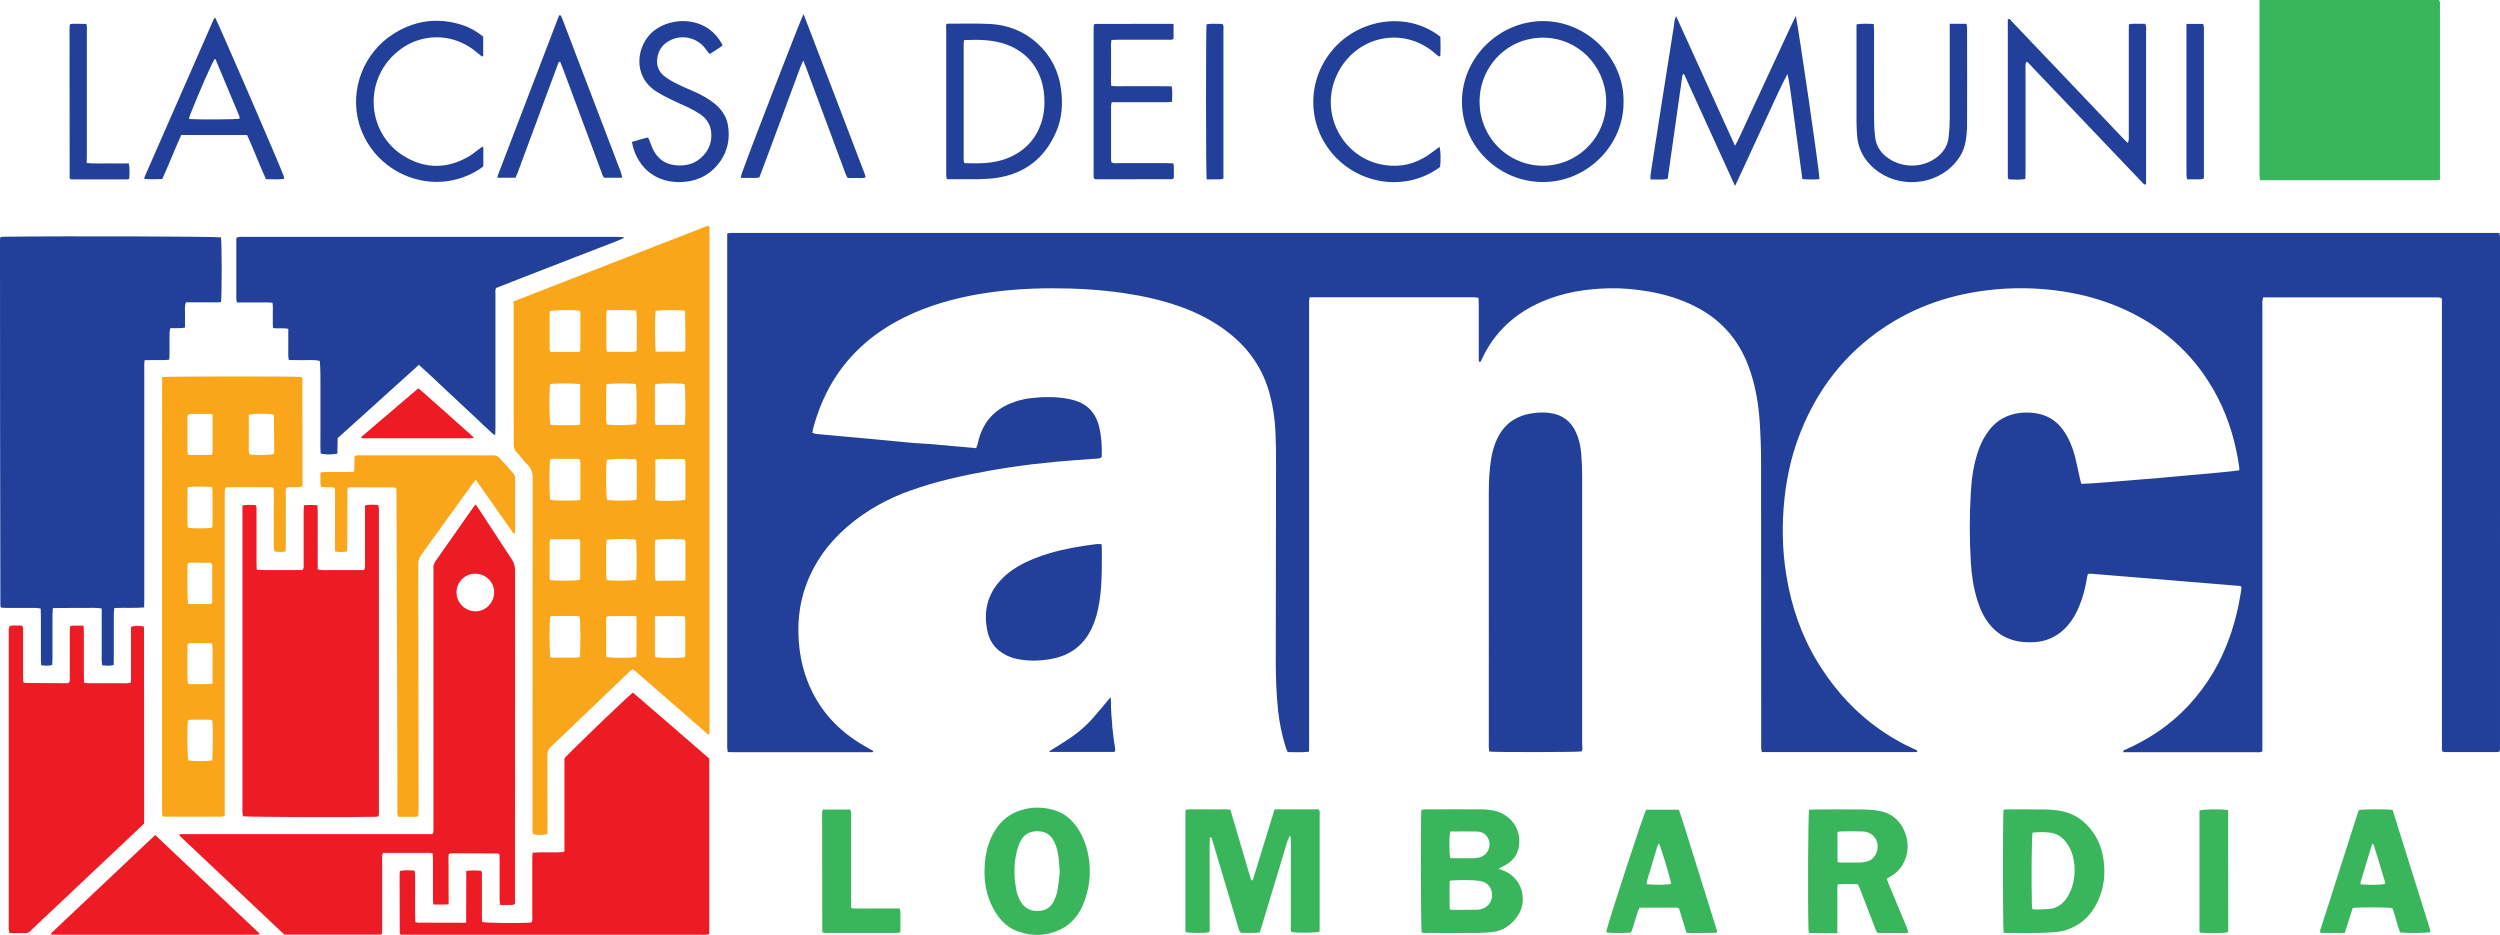
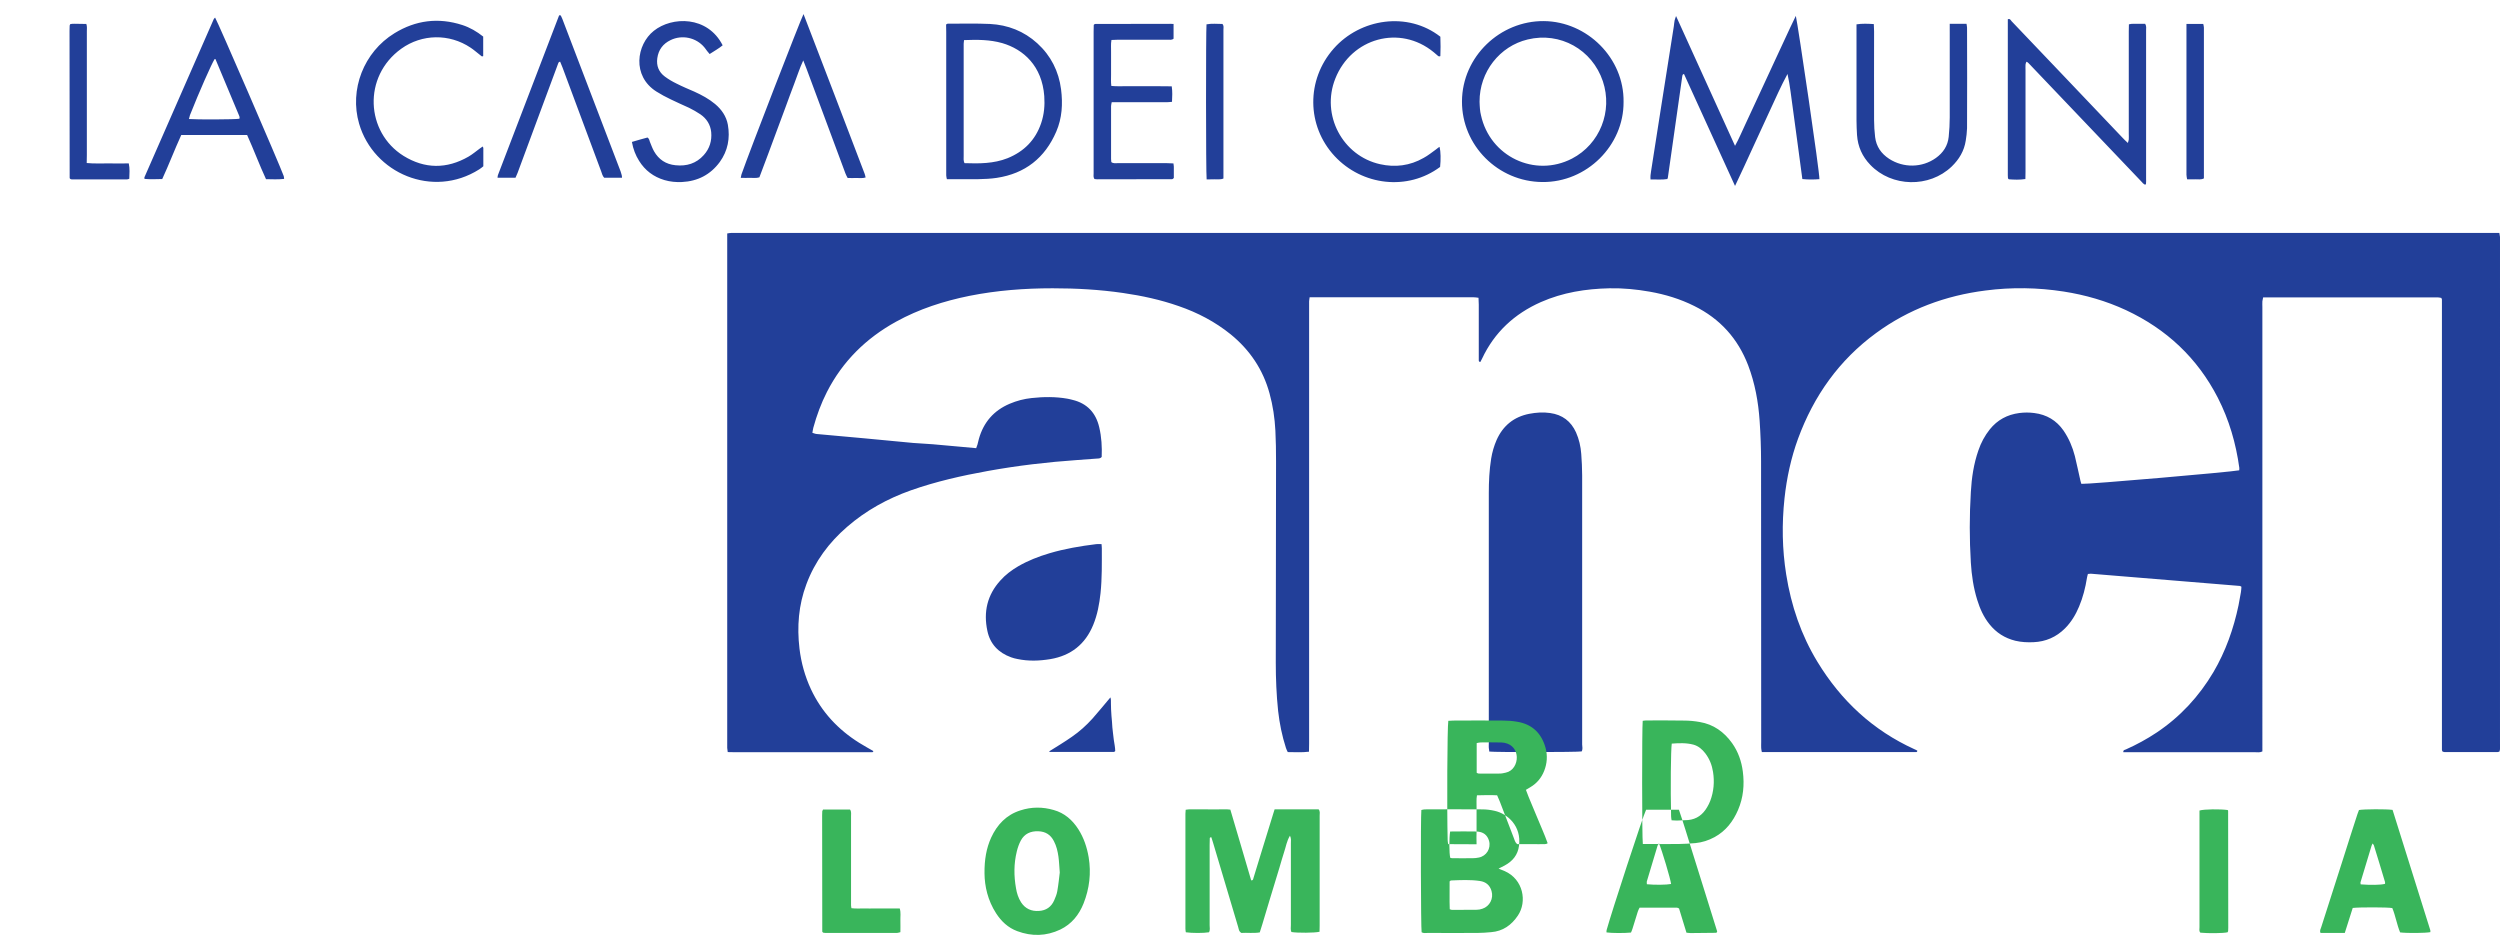
<svg xmlns="http://www.w3.org/2000/svg" xml:space="preserve" viewBox="0 0 1920 718" width="1920" height="718">
-   <path fill-rule="evenodd" clip-rule="evenodd" fill="#223f99" d="M169.7 182.3c.7 4 .8 44.8 0 49.7-2.9.4-5.9.1-8.8.2h-18.1c-1.3 3.3-.6 6.5-.7 9.6-.1 3.2 0 6.3 0 9.7-1.2.2-2.1.5-3 .5-2.7.1-5.3 0-8.3 0-.2 1.3-.6 2.4-.6 3.4-.1 5.4 0 10.7 0 16.1 0 1.5-.1 2.9-.2 4.7-3.3.6-6.5.2-9.6.3-3 .1-6 .1-9.3.1-.1 1.3-.3 2.2-.3 3.1-.1 1.3 0 2.7 0 4v176.6c0 2-.1 4-.1 6.2-7.7.7-15.2 0-22.9.5-.1 1.4-.4 2.7-.4 3.9v34.6c0 1.6-.1 3.3-.1 5.2-2.9.9-5.7.5-8.8.3-.1-1.4-.4-2.6-.4-3.9v-39.8c-4.4-.8-8.6-.3-12.7-.4-4-.1-8 0-12 0-4.1 0-8.3 0-12.8.1-.1 1.8-.3 3.2-.3 4.6v34.1c0 1.6-.1 3.3-.2 5-2.8.8-5.4.5-8.4.3-.1-1.4-.3-2.7-.3-3.9v-34.6c0-1.6-.1-3.3-.2-5.2-1.3-.1-2.4-.4-3.5-.4H5.1c-1.5 0-2.9-.1-4.2-.2-.3-.6-.6-.9-.6-1.2C.1 371.9 0 278 0 184.2c0-.6.2-1.3.3-2.2 1.2-.1 2.4-.2 3.5-.2 47.7-.6 161.2-.2 165.9.5zm76.4 112.5v35.7c.1 6-.3 12 .2 17.9 4.4.8 8.5.8 12.8 0 .1-3.9.2-7.8.2-11.9 20.8-18.8 41.5-37.5 62.4-56.3 1.9 1.8 3.7 3.4 5.4 4.9 1.8 1.7 3.7 3.4 5.5 5.1l5.1 4.8 5.1 4.8c1.8 1.7 3.7 3.4 5.5 5.1l5.1 4.8c1.8 1.7 3.7 3.4 5.5 5.1l5.1 4.8 5.1 4.8c1.8 1.7 3.6 3.5 5.5 5.1 1.7 1.5 3.1 3.3 5.7 4.8.1-2.3.2-4.1.2-5.8V226.7c0-1.8-.3-3.6.4-5.5 6.6-2.6 13.1-5.1 19.6-7.7 6.5-2.5 13.1-5 19.6-7.6l20.1-7.8c6.5-2.5 13.1-5 19.6-7.6 6.4-2.5 13-4.8 19.3-7.7-.2-.5-.2-.7-.3-.7-1.7-.1-3.3-.2-5-.2H187.4c-1 0-2-.1-3 0-.9.1-1.9.3-2.7.5-.1.6-.2.9-.2 1.3v46.1c0 .8.3 1.5.5 2.5h18.2c3 .1 6-.3 9.1.3.5 3.4.1 6.5.2 9.7.1 3.1-.2 6.3.2 9.6 3.9.7 7.8-.3 11.7.7v15.7c.1 2.6-.3 5.3.4 8.2 4 0 7.8 0 11.6.1 4 .1 8-.5 12.2.6.5 6 .5 11.8.5 17.6z" />
-   <path fill-rule="evenodd" clip-rule="evenodd" fill="#faa61a" d="M394.4 231.5c49.7-19.4 98.9-38.6 148.1-57.7.6-.2 1.2-.3 1.8-.4.3.5.6.7.6 1v389.2c-1.6.8-2.2-.5-3-1.2-10.4-9-20.7-18-31-27-6.9-6-13.9-12.1-20.8-18.1-1.3-1.1-2.6-2.1-4-3.3-1.8.8-3 2.2-4.3 3.4-14.7 14.1-29.5 28.2-44.2 42.3-4.7 4.5-9.4 9.1-14.2 13.5-2.2 2-3 4.1-3 7 .1 18.2.1 36.5.1 54.7 0 1.8 0 3.6-.1 5.6-3.8 1.1-7.4.9-10.9.2-.9-2-.5-3.8-.5-5.6v-66.7c0-66.9 0-133.8.1-200.7 0-4.2-.7-7.7-3.9-10.8-3.1-3-5.6-6.6-8.6-9.8-1.6-1.7-2.1-3.6-2.1-5.9.1-6.7 0-13.4 0-20.1v-83.8c-.1-1.8-.1-3.6-.1-5.8zM445.7 384v-20.7c-.1-3.5.3-6.9-.3-10.5-2.7-.7-5.2-.3-7.7-.4-2.7-.1-5.3-.1-8 0-2.4.1-4.9-.4-7.2.4-.8 5.7-.6 27.6.1 31.1 3.8.7 17.6.8 23.1.1zm-.5-113.8c.3-1.1.5-1.6.5-2v-28c0-.6-.4-1.2-.6-1.7-7.5-.6-19.1-.4-22.6.4-.1.4-.4.9-.4 1.4v28c0 .6.4 1.2.7 2h17.1c1.7-.1 3.4-.1 5.3-.1zm-22.6 143.9c-.2 1.1-.5 1.7-.5 2.3v27.5c0 .6.4 1.2.6 1.7 6.4.6 19 .5 22.6-.3.1-.4.3-.9.3-1.3v-28c0-.6-.4-1.2-.6-1.9h-22.4zm22.5 59.3c-2.3-.6-4.8-.2-7.3-.3-2.7-.1-5.3-.1-8 0-2.4.1-4.9-.5-7.2.4-.8 4.8-.7 27.4.1 31.2 2.4.7 4.9.3 7.3.3 2.7.1 5.3.1 8 0 2.4-.1 4.9.4 7.2-.4.8-5.3.7-27.2-.1-31.2zm.5-178.3c-4.2-.8-18.1-.8-22.9-.2-.2.9-.5 1.8-.5 2.8-.5 11.5-.2 24.8.6 28.5 2.4.6 4.9.2 7.4.3 2.7.1 5.3.1 8 0 2.4-.1 4.9.4 7.4-.5v-30.9zm57.6 88.8c.8.2 1.6.5 2.4.6 8.1.4 17.1.1 20.4-.6.1-.4.4-.9.4-1.4v-28c0-.6-.4-1.2-.6-2-3.8 0-7.4-.1-11.1 0-3.8.1-7.6-.5-11.4.5-.1 10.4-.1 20.5-.1 30.9zm-.2 89.4v21.1c.1 3.5-.2 6.9.2 10.3 4.6.8 18.6.8 22.8 0 .1-.5.3-1.2.3-1.8v-27.5c0-.6-.3-1.2-.6-2.1-7.4-.2-14.7-.2-22.7 0zm-14.3-.1c-7.4-.1-14.4-.1-21.4 0-.4 0-.9.4-1.7.7v20.4c.1 3.4-.3 6.9.2 10.3 4.6.8 18.5.8 22.6 0 .1-.3.4-.6.4-.9.1-9.2.1-18.3.1-27.5 0-.7-.1-1.6-.2-3zm37.7-27.3v-29.6c0-.6-.3-1.2-.4-1.8-4.3-.8-18.5-.8-22.8.1-.4 3.3-.1 6.8-.2 10.3 0 3.5-.1 7 0 10.5.1 3.4-.6 6.9.6 10.6 7.5-.1 14.8 0 22.8-.1zm-60.6-31.4c-.4 5-.2 10.1-.2 15.3.1 5.3-.5 10.5.4 15.7 6.3.8 19.2.6 22.5-.3.7-5 .6-27-.1-30.7-3.9-.8-18.1-.8-22.6 0zm60.1-88.2c.8-6 .6-27.8-.2-31.3-4.1-.8-18.2-.8-22.5.1-.5 3.4-.2 6.8-.2 10.3-.1 3.5-.1 7 0 10.5.1 3.4-.5 6.9.5 10.4h22.4zm-60.1-31.2c-.4 5-.2 10.1-.2 15.2.1 5.2-.5 10.5.4 15.7 6.4.8 19.2.6 22.5-.3.7-5.1.6-27.1-.1-30.7-4-.7-18.2-.7-22.6.1zm37.8-25h21.2c.4 0 .9-.4 1.4-.7.1-1.2.2-2.4.2-3.5 0-8.8-.1-17.7-.2-26.5 0-.2-.1-.3-.1-.5-.1-.1-.2-.2-.4-.3-5.2-.7-18.7-.6-22.2.2-.7 4.3-.6 26.7.1 31.3zm-37.4-31.9c-.3 1-.5 1.5-.5 2v28c0 .6.4 1.2.7 2 3.8 0 7.4.1 11.1 0 3.8-.1 7.6.6 11.5-.6 0-5.3.1-10.5 0-15.6s.4-10.2-.4-15.6c-7.6-.4-14.9-.3-22.4-.2zm22.6 145.6c.4-3.3.1-6.8.2-10.3 0-3.5.1-7 0-10.5-.1-3.4.5-6.9-.5-10.2-6.5-.7-19.2-.5-22.5.3-.7 5.3-.6 27.3.2 30.8 3.9.8 18.1.8 22.6-.1zm-364.3-94.2c4.5-.6 100.4-.7 107-.1 1.3 1.4.7 3.1.7 4.7.1 14.7.1 29.4.1 44.1v35.1c-4.1 1.5-8.2 0-12.2 1.1-1 1.7-.6 3.6-.6 5.3v38.6c0 1.6-.1 3.3-.2 5.1-3 .7-5.7.4-8.6-.1-.7-4.1-.3-8.1-.4-12.1-.1-4.2 0-8.4 0-12.5v-12c0-4 .2-8-.2-12.1-.8-.2-1.4-.6-2-.6h-33.6c-.3 0-.7.1-1.3.3-.2.8-.5 1.7-.6 2.7-.1 1.5 0 3 0 4.5v245c-1 .2-1.8.6-2.6.6h-43.1c-.6 0-1.3-.2-2-.3-.2-.8-.4-1.4-.4-2V289.6zm38.6 263.8c-.5-.2-1.1-.6-1.7-.7h-15.5c-.6 0-1.2.5-1.6.7-.7 7.9-.4 27.2.3 30.6 4.1.7 14.5.7 18.3 0 .6-3.5.8-24.3.2-30.6zm28-234.9v10.2c0 3.5-.1 7 0 10.5.1 3.3-.5 6.6.5 9.8 6.2.8 15.2.6 18.7-.4.1-.7.3-1.5.3-2.3 0-9-.1-18-.2-27 0-.3-.3-.6-.4-.9-4-.9-14.4-.9-18.9.1zm-27.8 0c-1-.3-1.5-.6-1.9-.6-5 0-10-.1-15 0-.7 0-1.5.5-2.1.7-.1.6-.3.9-.3 1.3v27.5c0 .6.3 1.2.5 2h18.2c.2-.8.6-1.4.6-2v-28.9zm-18.9 145.4h17.2c.4 0 .9-.4 1.2-.6.1-.4.2-.8.2-1.1v-28c0-.6-.3-1.2-.5-1.6-.6-.2-.9-.4-1.2-.4-4.8 0-9.7-.1-14.5-.1-.9 0-1.9.4-2.7.5-.4 5.6-.2 26.8.3 31.3zm18.5-58.7c.1-.9.3-1.8.3-2.8v-25.6c0-.9-.3-1.9-.5-2.9-6.3-.2-12.2-.4-18.4.1-.1 1-.3 1.8-.3 2.6v26.6c0 .8.3 1.5.5 2.2 5.9.6 14.5.5 18.4-.2zm.3 119.9c0-5.5.1-10.5 0-15.5-.1-5.1.5-10.3-.4-15.6-2.2-.1-4.2-.1-6.2-.1-2.2 0-4.3-.1-6.5 0-1.9.1-4-.4-6.1.8v10c0 3.5-.1 7 0 10.5.1 3.3-.5 6.6.6 10.2 6 0 11.9.2 18.6-.3zm158.3 96.8c0-22.1-.1-44.1-.1-66.2-.1-40.6-.1-81.3-.2-121.9 0-2.8.5-5.1 2.2-7.5 13.3-18.3 26.4-36.6 39.6-54.9.7-.9 1.4-1.7 2.4-2.9 1.6 2.3 3.1 4.3 4.5 6.4 7.7 10.9 15.4 21.9 23.1 32.8.6.8.9 2.3 2.6 1.9v-42.1c0-1.6-.5-2.9-1.5-4.1-3.5-3.8-7-7.7-10.4-11.6-1.3-1.5-2.8-2.1-4.8-2.1-6.2.1-12.4 0-18.6 0H278c-1.8 0-3.7-.4-5.6.5-.6 3.9.2 7.9-.6 12.1-1.7.1-3.1.2-4.6.2h-17.6c-1.1 0-2.2.3-3.5.5.1 3.7-.3 7.2.3 10.7 3.6 1 7.2-.2 10.8 1 .2 4.2.1 8.2.1 12.2v24.5c0 4-.2 8 .1 12.1 3.2.6 6.1.7 9.1-.1.1-1.9.2-3.6.2-5.2 0-12.7 0-25.4.1-38.1 0-1.8-.3-3.6.5-5.5.7-.1 1.4-.4 2-.4 11 0 22.1 0 33.1.1.6 0 1.2.3 1.9.5.1 1.7.2 3.1.2 4.6.2 61 .4 122.1.6 183.1.1 19.7.1 39.5.1 59.2 0 1.8-.4 3.6.8 5.6h13c.6 0 1.3-.2 2.2-.4.1-1.7.3-3.3.3-5z" />
-   <path fill-rule="evenodd" clip-rule="evenodd" fill="#ed1c24" d="M358 708.7c.1-13.6 0-26.6.1-39.8 4-.6 7.7-.4 11.1-.2 1.4 1.2.9 2.6.9 3.9v30.6c0 1.6.1 3.3.1 4.9 3.8.8 28.9 1.1 37.8.4 1.3-1.2.8-2.8.8-4.2v-44.2c0-1.6.1-3.3.2-5.2 8.2-.7 16.2.1 23.8-.5l.6-.6c.1-.1.1-.3.1-.5v-70.9c4.5-5.2 49.1-48.1 52.6-50.5 19.6 16.8 39.1 33.8 58.6 50.7v134.9c-1.1.1-2 .3-2.9.4-1.2.1-2.3 0-3.5 0H308c-.6-.5-.7-.6-.8-.7-.1-.1-.2-.3-.2-.5-.1-14.9-.1-29.8-.1-44.6 0-1 .1-2 .2-3.2 3.7-.9 7.3-.4 11.3-.3.1 1.4.4 2.6.4 3.9v30.6c0 1.6.1 3.3.1 5 1 .2 1.6.5 2.2.5 12.1.1 24.2.1 36.9.1zm-13.5-24v-19.5c0-3.1-.2-6.3.1-9.2.7-.3 1-.5 1.3-.6 1.2-.1 2.3-.1 3.5-.1 11 0 22.1.1 33.1.2.2 0 .3 0 .5.1.1.1.2.3.6.7 0 1.3.1 2.9.1 4.6v30.6c0 1.1.3 2.2.4 3.5 2.1 0 3.9.1 5.8 0 1.8-.1 3.6.4 5.6-.7v-22.6c0-77.8 0-155.5.1-233.3 0-3.3-.7-6.1-2.6-8.9-8.4-12.7-16.7-25.4-25-38.2-.8-1.2-1.7-2.4-2.7-3.9-.8 1-1.5 1.7-2 2.5-9.5 13.5-19 27.1-28.5 40.6-1.3 1.8-2.2 3.7-1.9 6 .1 1.2 0 2.3 0 3.5v197.6c0 .9-.3 1.9-.4 2.6-.5.2-.6.3-.8.3-.2 0-.3.1-.5.1H138.6c-.2 0-.4 0-.5.1-.1.1-.1.3-.2.4.1.3 0 .7.2.9 26.7 25.3 53.5 50.5 80.3 75.8h73.3c.5 0 .9-.2 1.7-.5 0-1.6.1-3.3.1-4.9v-52.2c0-1.6-.5-3.3.8-5.2h35.9c.6 0 1.3.2 2.1.4.1 1.8.2 3.4.2 5V691c0 1.1.2 2.2.4 3.7h7.2c1.3 0 2.6-.1 4.5-.2-.1-3.5-.1-6.7-.1-9.8zm35-230c.1 8.1-6.5 14.9-14.5 14.8-7.8-.1-14.4-6.6-14.4-14.5s6.3-14.3 14.3-14.4c8 0 14.5 6.2 14.6 14.1zM291 620.9V394.2c0-1.2.1-2.3 0-3.5-.1-.9-.3-1.9-.5-2.9-3.5 0-6.8-.7-10.2.5v44.8c0 1.4.5 3-.9 4.7h-11.7c-3.8 0-7.7.1-11.5 0-3.9-.1-7.9.5-12.2-.5v-44.7c0-1.5-.2-2.9-.3-4.6-1.9-.1-3.6-.2-5.2-.2s-3.3.1-5.1.2c-.1 1.9-.2 3.6-.2 5.2v40.1c0 1.4.5 3-1 4.5-5.6 0-11.4.1-17.3 0-5.8-.1-11.6.3-17.7-.3-.1-1.9-.2-3.5-.2-5.2v-40.6c0-1.3.4-2.7-.9-3.8-3.2 0-6.4-.6-9.9.4v232.9c0 1-.1 2 0 3 .1.9.3 1.9.4 2.7 5 .6 82.7.9 101.6.4.8 0 1.6-.2 2.5-.3.5-2.1.3-4.1.3-6.1zM6.7 486.5v224.2c0 1-.1 2 0 3 .1.9.4 1.8.6 2.9h12.3c1.5 0 2.6-.5 3.6-1.5.8-.8 1.7-1.6 2.5-2.4l79.5-75c1.8-1.7 3.6-3.4 5.4-5.2 0-.9.1-1.8.1-2.6 0-49.3-.1-98.7-.1-148 0-.2-.1-.3-.2-.5-.1-.1-.2-.3-.3-.4-5.1-.6-6-.6-9.5.5v34.4c-.1 2.8.3 5.6-.3 8.6-3.2.4-6.1.2-9.1.2H73.7c-3-.1-6 .3-9.1-.3-.1-1.9-.2-3.5-.2-5.2v-34.6c0-1.3-.2-2.6-.3-4.1-2 0-3.7-.1-5.3 0-1.6.1-3.3-.4-5.1.7 0 1.6-.1 3.3-.1 4.9v34.6c0 1.3.4 2.7-1.1 4h-3.6c-10 0-20.1-.1-30.1-.2-.1 0-.3-.1-.4-.2-.1-.1-.3-.2-.6-.6 0-1.4-.1-3-.1-4.7v-34.6c0-1.3.4-2.7-.9-4-2.9.2-6.1-.4-9.2.3-1.4 2.2-.9 4-.9 5.8zm32.9 231.3c1.8 0 3.6.1 5.4.1h152.4c.6 0 1.1-.3 2.2-.7-27-25.5-53.6-50.6-80.4-75.9-26.8 25.3-53.4 50.4-80 75.5.1.4.3.7.4 1zm238.3-381.2h83.5c.6 0 1.2-.1 2.6-.2-2.2-2.6-4.3-4.2-6.2-5.9-2-1.8-4-3.6-6-5.3l-6-5.4c-2.1-1.9-4.2-3.8-6.4-5.7-2-1.8-4-3.6-6-5.3-2-1.8-4-3.6-6-5.3-2-1.7-3.8-3.7-6.2-5.2-14.7 12.6-29.3 25-43.9 37.4.4.2.5.5.6.9z" />
-   <path fill-rule="evenodd" clip-rule="evenodd" fill="#39B55B" d="M1735.3 0h137.8c1.2 1.5.7 3 .8 4.5V138c-1.4.2-2.5.4-3.6.4h-134.6c-.1-1.6-.4-2.9-.4-4.2V0z" />
  <path fill-rule="evenodd" clip-rule="evenodd" fill="#223f99" d="M1214.7 577.1c-3.8.6-66.1.7-70.9.1-.1-.9-.3-1.8-.4-2.8-.1-1 0-2 0-3V378.8c0-8.9.4-17.7 1.8-26.5.8-5 2.2-9.8 4.2-14.4 4.9-11 13.3-17.8 25.1-20.1 5.3-1 10.6-1.4 16-.6 9.4 1.3 16 6.3 19.9 14.9 2.3 5.2 3.6 10.8 4 16.5.4 5.5.7 11 .7 16.5v206.6c.1 1.9.6 3.7-.4 5.4zM841.9 417.9c-12.1 1.5-24.1 3.5-35.9 7-8.4 2.5-16.4 5.6-24 10-5.1 3-9.8 6.5-13.7 10.9-10.1 11.1-13.1 24.2-10 38.7 2.1 10.1 8.5 16.8 18.2 20.3 1.6.6 3.2 1 4.8 1.3 8.5 1.8 16.9 1.5 25.4.1 15.8-2.7 26.8-11.4 32.9-26.3 3.2-7.8 4.7-16 5.6-24.3 1.2-11.5 1-23 1-34.6 0-1-.1-1.9-.2-3.1-1.5 0-2.8-.2-4.1 0zm14.2 154.7c-.2-1.5-.5-3-.7-4.4-.2-1.7-.4-3.3-.6-5-.2-1.5-.4-3-.5-4.5l-.3-4.5c-.1-1.5-.3-3-.4-4.5-.1-1.7-.2-3.3-.3-5-.1-1.5 0-3-.1-4.5-.1-1.4.2-2.9-.4-4.6-4.8 5.7-9.2 11.1-13.8 16.3-4.7 5.2-9.9 9.9-15.7 13.9-5.7 4-11.7 7.6-17.6 11.3.2.1.4.4.7.4h49.1c.3 0 .5-.3 1-.7 0-1.3-.2-2.7-.4-4.2zm1021.3 5h40.6c.5 0 .9-.2 1.6-.4.7-1.9.4-3.9.4-5.9V185.5c0-1.2.1-2.3 0-3.5-.1-.9-.3-1.9-.5-3.1H561.6c-.9 0-1.9.2-3.1.4v395.1c.1 1 .2 1.9.4 3.2 2 0 3.8.1 5.6.1h104.8c.6 0 1.4.1 1.4-.9-3.6-2.1-7.3-4.1-10.8-6.3-16.3-10.2-28.9-23.7-37.1-41.2-4.6-9.9-7.5-20.3-8.8-31.2-2-16.9-.7-33.4 5.3-49.4 6.5-17.5 17.3-32 31.3-44.1 14.4-12.5 30.9-21.6 48.9-28 19.3-6.8 39.2-11.3 59.2-14.9 22.7-4.1 45.6-6.8 68.6-8.4 5-.3 10-.7 15-1.1 1.3-.1 2.7.1 3.8-1.3.3-7.6-.1-15.2-1.9-22.8-2.6-11.1-9.3-18.3-20.5-21-1.3-.3-2.6-.7-3.9-.9-9.1-1.6-18.3-1.5-27.5-.5-5.8.6-11.5 2.1-16.9 4.4-12.2 5.2-20 14.2-23.6 26.9-.4 1.4-.7 2.9-1.1 4.4-.3.9-.7 1.8-1 2.8-4.6-.4-8.9-.8-13.2-1.2-6.7-.6-13.3-1.2-20-1.8-5-.4-10-.6-15-1-12.3-1.1-24.6-2.4-36.9-3.5-12.5-1.2-25-2.2-37.5-3.4-1.1-.1-2.1-.6-3.2-.9.3-1.5.4-2.6.7-3.8 2.6-9.5 6-18.8 10.5-27.6 12-23.5 30-41.2 53-53.9 17.7-9.8 36.8-15.9 56.5-19.9 21.1-4.2 42.4-5.8 63.8-5.8 18.1 0 36.1 1 54 3.6 14.6 2.1 28.9 5.2 42.9 10.1 14.5 5 27.9 12 39.9 21.7 14.7 12 24.8 27 29.8 45.3 2.6 9.4 4 19 4.5 28.7.4 7.8.5 15.7.5 23.6 0 51.5-.1 103-.2 154.5 0 12.4.5 24.7 1.8 37.1 1.1 9.7 3 19.1 6 28.4.3 1.1.9 2.1 1.4 3.2 5.5 0 10.8.4 16.3-.3 0-2.2.1-4.2.1-6.2V231.4c0-.9.3-1.9.4-3.1h125.7c1.3 0 2.5.2 4 .4.1 2 .2 3.6.2 5.3v42.6c0 .7.1 1.3 1.2 1.4.4-.8.9-1.6 1.3-2.5 9.5-20.3 24.9-34.5 45.2-43.5 16.8-7.4 34.5-10.2 52.7-10.6 10.4-.2 20.7.8 30.9 2.6 11.9 2.1 23.4 5.6 34.2 11 19.8 9.8 33.5 25 41.4 45.6 5.2 13.7 7.8 28 8.8 42.6.7 10.3 1.1 20.7 1.1 31.1.1 71.9.1 143.8.1 215.7 0 1.5-.1 3 0 4.5 0 1 .3 1.9.5 3.1h118.1c.7 0 1.3 0 1.3-1.1-.7-.4-1.4-.8-2.2-1.1-31.9-14.5-56.4-37.3-74.5-67.1-12.6-20.7-20.2-43.2-24-67.1-3.1-19.4-3.4-38.9-1.3-58.5 1.7-15.7 5-31 10.4-45.8 12.1-32.9 31.5-60.3 59.9-81.1 25.1-18.4 53.4-28.8 84.1-32.7 20-2.6 40-2.3 60 .8 16.6 2.6 32.6 7.2 47.9 14.3 31 14.5 54.8 36.7 70.5 67.3 8.7 17 13.9 35 16.5 53.9.1.6-.1 1.2-.1 1.8-6.3 1.3-116.1 10.8-121.2 10.4-.3-.8-.6-1.7-.8-2.7-1.4-6.2-2.7-12.4-4.2-18.6-1.8-7-4.6-13.6-8.7-19.6-5.5-7.9-13-12.3-22.5-13.5-3.9-.5-7.6-.5-11.5 0-9.2 1.2-16.8 5.3-22.6 12.5-3.9 4.9-6.8 10.3-8.8 16.2-3.6 10.3-5.2 21.1-5.8 32-1.1 18-1.1 36.1 0 54.2.6 9.7 2 19.3 4.9 28.6 2.1 6.8 4.9 13.1 9.4 18.7 5.2 6.5 11.8 10.7 19.9 12.7 4.6 1.1 9.3 1.3 13.9 1.1 9.4-.4 17.5-3.9 24.2-10.6 4.8-4.8 8.2-10.5 10.8-16.7 3-7.1 4.9-14.6 6.1-22.2.1-1 .5-1.9.7-2.9.9-.1 1.5-.2 2.2-.2 38.2 3.1 76.3 6.3 114.5 9.4.3 0 .6.3 1.2.6-.1 1.3-.1 2.8-.4 4.3l-1.8 9.9c-3.8 18.1-9.9 35.4-19.3 51.4-11.1 18.7-25.5 34.3-43.6 46.4-7.5 5-15.4 9.3-23.7 13-.7.3-2.1.3-1.9 2.1h101.2c1.8 0 3.6.4 5.6-.6V235.9c0-1.5-.1-3 0-4.5.1-.9.4-1.8.6-3h134.2c.9 0 1.9.3 2.6.4.3.5.3.7.4.8.1.2.1.3.1.5v345.7c0 .2 0 .3.1.5 0 .2 0 .3.1.5l.5.5c.4 0 .8.3 1.3.3zM477.7 136.5H464c-1.3-1.4-1.7-3.2-2.3-4.9L432 51.8c-.6-1.5-1.2-3-1.8-4.4-1.5.1-1.3 1.2-1.7 1.8-.3.6-.5 1.2-.7 1.9-5 13.5-10 26.9-15 40.4-5.1 13.8-10.2 27.6-15.3 41.3-.5 1.2-1.1 2.4-1.6 3.7h-13.8c.1-.8.1-1.4.3-2 15.7-41 31.4-81.9 47-122.7 1.4-.4 1.4.5 1.7 1 .3.6.5 1.2.8 1.8 4.5 11.7 8.9 23.4 13.4 35.1 10.4 27.3 20.9 54.6 31.3 81.9.3 1.5 1.2 3 1.1 4.9zm1170.5.3V23.4c0-1.6.4-3.3-.7-5.1h-5.9c-2.1.1-4.3-.3-6.6.4-.1 2-.1 3.8-.1 5.6v78.3c0 1.5.1 3 0 4.5 0 .7-.4 1.4-.7 2.7-1.6-1.5-2.8-2.6-3.9-3.8-15-15.7-30-31.5-44.9-47.2-13.5-14.2-27-28.3-40.5-42.5-.7-.8-1.2-2.2-2.9-1.5v119.8c0 .7.1 1.3.1 2 0 .2.1.3.1.5.1.1.2.3.6.6 4 .3 8.2.5 12.7-.2.1-2.1.1-3.9.1-5.7V54.1c0-1.5-.1-3 0-4.5 0-.7.4-1.4.7-2.2.5.2.6.3.8.4.1.1.3.2.4.3l.4.4.7.7c28.4 29.8 56.7 59.5 85.1 89.3.6.6 1.2 1.2 1.7 1.8.1.1.2.2.3.4.1.1.2.2.4.3.3.2.5.4.8.6.1.1.3.2.4.2.1 0 .3-.1.8-.3.2-1.5.1-3.1.1-4.7zM1185.7 16.2c-33.6-.3-62.7 27.2-62.9 61.6-.2 33.9 27.7 61.8 61.8 62 34.1.3 62.5-28.1 62.3-61.5.5-33.7-28-61.8-61.2-62.1zm-12.4 14.1c24.9-6 49.5 7.7 57.7 32.1 7.7 23-2.3 48.3-23.7 59.4-28.6 14.8-63-1.6-69.9-33.3-.4-1.6-.7-3.3-.8-4.9-.2-1.8-.2-3.7-.3-5.5-.1-22.9 15.5-42.7 37-47.8zm205.9-18.1c-3 6-5.4 11.4-7.9 16.7l-7.8 16.8c-2.5 5.5-5.1 10.9-7.6 16.4-2.5 5.5-5.1 10.9-7.6 16.4l-7.8 16.8c-2.6 5.4-4.8 11-8 16.7-15.2-33.4-30.1-66.2-45.3-99.7-.5 1.6-.9 2.5-1.1 3.4-.3 1.5-.4 3-.6 4.5l-9.6 60.9c-2.6 16.8-5.3 33.7-7.9 50.5-.3 1.9-.6 3.9-.4 6.2 4.5-.1 8.8.4 12.9-.3.2-.4.3-.6.3-.7.1-.3.2-.6.2-1 3.7-25.8 7.4-51.6 11-77.4 0-.3.2-.6.3-1l.3-.3c.1-.1.3-.1.7-.3 13 28.3 25.8 56.8 39.2 86 4.9-10.2 9.2-19.8 13.6-29.3 4.3-9.4 8.6-18.8 13-28.2 4.4-9.5 8.6-19.1 13.7-28.5 2 8.8 2.8 17.7 4.1 26.5 1.3 9.1 2.5 18.2 3.7 27.3 1.2 8.9 2.4 17.8 3.6 26.9 4.6.5 8.9.4 13.1.1.4-4.2-16.5-118.6-18.1-125.4zM726.7 24.4v110.3c0 .9.3 1.9.5 2.9 8.3 0 16.3.1 24.3 0 4.7-.1 9.4-.3 14-1 21.8-3.3 37-15.3 45.7-35.5 4.5-10.4 5.1-21.4 3.7-32.5-1.8-13.9-7.8-25.8-18.2-35.3-10.3-9.4-22.7-14.2-36.4-14.9-10.8-.5-21.7-.2-32.6-.2-.1 0-.3.1-1.1.6.1 2 .1 3.8.1 5.6zm43 8.7c16.4 4.8 30.6 17.6 32.3 40.7.5 7.1-.1 14-2.4 20.8-4.4 13-13.2 21.8-25.8 26.9-10.6 4.2-21.8 4.2-33.1 3.8-.9-2-.6-3.8-.6-5.6V33.6c0-.8.2-1.6.3-2.8 10.2-.4 19.8-.4 29.3 2.3zM204.3 137.6c4.8.1 9.2.3 13.9-.2-.1-.9-.1-1.6-.3-2.2-3.3-9.1-50.7-118.6-52.7-121.7-.3.4-.8.7-1 1.1-17.8 40.5-35.5 81.1-53.3 121.6-.1.3.1.6.1 1.2 4.4.4 8.9.2 13.6.1 5.1-11 9.4-22.4 14.6-33.8 16.7-.1 33.4 0 50.6 0 5.2 11.5 9.4 22.9 14.5 33.9zm-58.4-49.2c7-17.7 16.6-39.4 18.9-43 .2 0 .4-.1.5-.1.1 0 .3.2.3.4 6.1 14.5 12.1 29 18.2 43.5.2.4.2 1 .2 1.5 0 .1-.1.3-.2.5-3.7.6-32.7.7-38.7.2.3-1.2.5-2.1.8-3zm1351.5-64v65.7c0 5-.3 10-.8 15-.7 6.8-4.2 12.2-9.8 16.2-10.6 7.6-24.9 7.8-35.9.7-6.1-4-9.9-9.4-10.8-16.7-.5-4.3-.8-8.7-.8-13-.1-22.7 0-45.5 0-68.2 0-1.8-.1-3.6-.2-5.6-4.6-.3-8.8-.5-13.3.2v74c0 3.7.2 7.4.4 11 .6 8.8 4 16.5 10.2 22.9 16.4 17.2 45.3 17.8 62.5 1.3 5.7-5.5 9.6-12 10.8-19.9.5-3.1.9-6.3 1-9.5.1-25.8.1-51.5 0-77.3 0-.9-.3-1.9-.4-2.9h-12.9v6.1zM368.7 113.9c-3 2.2-5.8 4.6-8.9 6.4-16.7 9.6-33.6 9.5-49.9-.6-29-18.1-31.5-60.9-1.7-82.3 15.9-11.4 36.9-11.7 53.2-.8 2.6 1.7 5 3.9 7.5 5.8.6.5 1.1 1.3 2.2.7v-15c-4.9-3.9-10.2-7-16.1-8.9-18.3-5.9-35.7-3.7-52 6.3C279.3 40 268.2 68.9 275.8 95c11.1 38.1 56.5 57.7 92.2 35.1 1.1-.7 2.1-1.5 3.2-2.4v-14.1c0-.3-.3-.5-.6-1.1-.6.6-1.3 1-1.9 1.4zm122.1 9.6c4.6 7.4 11.1 12.3 19.5 14.8 4.4 1.3 8.9 1.7 13.4 1.5 12.1-.6 21.9-5.6 29.1-15.4 6.2-8.6 8-18.3 6.2-28.6-1.2-6.5-4.8-11.7-9.8-15.9-4.8-4-10.2-6.9-15.9-9.5-4.6-2-9.2-3.9-13.7-6.2-3.1-1.5-6.2-3.3-9-5.4-4.7-3.5-6.6-8.3-5.8-14.1.9-6.5 4.4-11.1 10.2-13.9 8.8-4.3 19.6-2 25.9 5.5.8.9 1.4 1.9 2.1 2.8.6.8 1.2 1.5 2 2.4 3.5-2.3 7-4.2 10-6.7-11.6-22.8-38.9-22.3-52.9-11.1-13.3 10.6-16.9 34.6 2 46.6 3.5 2.2 7.2 4.2 11 6 4.6 2.3 9.4 4.3 14.1 6.5 3 1.5 5.9 3.1 8.7 5 4.8 3.3 7.7 7.9 8.3 13.7.6 6.6-1.2 12.6-5.7 17.6-5.8 6.5-13.2 8.7-21.7 7.8-7.4-.7-12.9-4.4-16.5-10.7-1.3-2.3-2.2-4.9-3.2-7.3-.4-1-.4-2.3-1.8-3.3-3.7 1-7.7 2.1-12 3.4 1 5.6 2.8 10.2 5.5 14.5zm533.5-86.2c-21.2 24-20.9 59.3.7 82.6 21.2 22.8 56.2 26.8 81 8.3.6-5.7.5-11.7-.4-15.4-1.1.5-1.9 1.4-2.8 2-3.1 2.2-6.1 4.7-9.5 6.5-10.5 6-21.8 7.4-33.4 4.8-28.8-6.4-45.5-37.8-34.4-65.7 12.3-31.2 49.6-41.7 75.6-20.3.9.7 1.8 1.5 2.7 2.3.6.5 1.1 1.3 2.4.7.2-4.8.2-9.8 0-14.9-25.1-19.6-61.5-14-81.9 9.1zm-125.4-19c-19.2 0-38.5.1-57.7.1-.2 0-.3.1-.5.1-.1.1-.3.2-.7.6 0 1.5-.1 3.4-.1 5.2v108.8c0 1.4-.4 3 .7 4.4.7.1 1.3.2 1.9.2 19.2 0 38.5-.1 57.7-.1.2 0 .3-.1.5-.2.1-.1.3-.2.8-.7v-8.6c0-.8-.2-1.6-.3-2.6-1.9-.1-3.5-.2-5.1-.2h-37.6c-1.6 0-3.4.4-5-.8-.1-.7-.2-1.6-.2-2.4V81.5c0-.9.3-1.9.5-3h42.3c1.3 0 2.6-.2 4-.3.2-4.1.4-7.8-.2-11.9-4 0-7.8-.1-11.7-.1h-23c-3.8 0-7.6.2-11.7-.2-.4-3.1-.2-5.9-.2-8.7V39.8c.1-3-.3-5.9.3-9.1 1.9-.1 3.6-.2 5.2-.2h38.1c1.4 0 3 .4 4.4-.8V18.4c-1.1 0-1.7-.1-2.4-.1zM569.5 133.8c-.3.8-.3 1.6-.6 2.8 2.6 0 4.9.1 7.2 0s4.6.4 7.1-.4c2.2-6 4.4-11.9 6.7-17.8 2.2-5.9 4.4-11.9 6.6-17.8 2.3-6.1 4.6-12.2 6.8-18.3 2.2-5.9 4.3-11.9 6.6-17.8s4.1-11.9 7-18.1c1 2.4 1.7 4.3 2.4 6.1l30 80.7c.4 1.2 1.1 2.3 1.7 3.5 2.5 0 4.6.1 6.8 0s4.5.4 7-.4c-.3-1.1-.4-1.9-.7-2.7-15.6-40.8-31.1-81.7-47-122.8-2.3 4.4-41.2 104.7-47.6 123zM66.7 119.2V24c0-1.8.3-3.6-.4-5.6-2.1 0-4.1-.1-6.1-.1-2.1 0-4.3-.2-6.2.2-.3.6-.5.9-.5 1.2-.1 1.3-.1 2.7-.1 4 0 37.6.1 75.2.1 112.8 0 .2 0 .3.1.5l.5.5c.3.1.8.3 1.2.3h42.1c.6 0 1.2-.3 1.9-.5.1-4 .5-7.7-.4-11.8-5.3 0-10.5.1-15.6 0-5.3-.1-10.6.3-16.7-.3.1-2.4.1-4.2.1-6zm1612.5-94.8v109.8c0 1.1.3 2.2.5 3.5 2.3 0 4.3.1 6.3 0 2.1-.1 4.3.5 6.6-.7V21.2c0-.9-.3-1.9-.5-2.8h-12.9v6zM932.9 137.7c2.1-.1 4.3.4 6.7-.6V22.8c0-1.4.5-3-.8-4.4-4 0-8.1-.5-12.2.3-.5 4.9-.5 114.5.1 119.1 2.3-.1 4.2 0 6.2-.1z" />
-   <path fill-rule="evenodd" clip-rule="evenodd" fill="#39B55B" d="M632.1 621.7h20.7c1.3 1.7.7 3.6.8 5.4v68.2c0 .6.2 1.3.3 2.2 3.2.4 6.4.2 9.5.2 3 .1 6 0 9 0H691c1 3.2.4 6.2.5 9.1.1 3 0 6 0 9.1-1 .2-1.8.6-2.6.6h-55.1c-.6 0-1.3-.2-1.6-.2l-.6-.6c-.1-.1-.1-.3-.1-.5-.1-29.7-.1-59.5-.1-89.2 0-1 0-2 .1-3 .1-.3.3-.6.6-1.3zm345.6 3.7c-3 9.7-6 19.5-9 29.2-2 6.5-4 13.1-6 19.6-.3.8-.2 2.1-1.8 1.9-5.4-18-10.5-36.2-16-54.3-3.1-.4-5.9-.2-8.7-.2h-8.5c-2.8 0-5.7-.1-8.5 0s-5.6-.3-8.6.3c-.1 1.2-.2 2.2-.2 3.1v88.3c0 .9.2 1.9.3 2.7 4.8.7 13.7.7 17.8 0 1-1.7.5-3.6.5-5.4v-61.7c0-1.5 0-3 .1-4.5 0-.5-.2-1.4 1.2-1.4.4 1.3.9 2.7 1.3 4.1 6.4 21.6 12.8 43.2 19.3 64.8.5 1.5.4 3.4 2.5 4.6 4.4-.3 9.2.4 14.1-.4 1.4-4.4 2.7-8.5 3.9-12.7l3.6-12c1.3-4.2 2.5-8.3 3.8-12.5 1.3-4.2 2.6-8.3 3.8-12.5 1.2-4 2.3-8 3.6-12 1.4-4 1.9-8.3 4.5-12.6 1.1 2.3.7 4.1.7 5.9v62.7c0 1.8-.4 3.7.4 5.4 4.7.8 18 .7 21.6-.2 0-1.6.1-3.2.1-4.8v-84.3c0-1.6.5-3.4-.8-4.9h-33.8c-.5 1.6-.9 2.7-1.2 3.8zm177.9 39.3c6.1-3.3 10.1-8.1 11-15.2 2-15-8.7-24.6-18.8-26.8-3.1-.7-6.3-1.1-9.4-1.1-14.7-.1-29.4-.1-44.1 0-.9 0-1.9.3-2.7.5-.6 6.2-.4 90.2.2 93.9 1.5.9 3.2.5 4.8.5 12.7 0 25.4.1 38.1 0 3.5 0 7-.3 10.5-.6 9-.7 15.6-5.4 20.5-12.7 7.3-10.7 4.2-27.9-10.1-34.2-1.4-.6-2.8-1.1-4.7-1.9 1.8-.9 3.3-1.6 4.7-2.4zm-42.3 12.2c.7-.5.8-.7.9-.7 7.5-.3 15-.7 22.4.4 4.6.7 7.6 3.2 8.9 7.7 1.7 5.7-1.4 11.8-7 13.6-1.4.5-2.9.8-4.4.8-6.3.1-12.7.1-19 .1-.5 0-.9-.3-1.7-.5-.3-7.3 0-14.5-.1-21.4zm20.7-38.3c5.2.2 8.3 2.7 9.6 7.2 1.6 5.8-2 11.7-7.9 12.8-1.5.3-3 .5-4.5.5-5.3.1-10.6 0-16 0-.5 0-.9-.2-1.4-.3-.9-3.6-.9-14.9-.1-20.2 7.1 0 13.7-.2 20.3 0zm277.1 68.3v-18.5c.1-3-.3-6 .3-9.3 5.3-.1 10.4-.3 15.5 0 .8 1.8 1.5 3.4 2.1 4.9 3.6 9.2 7.1 18.4 10.6 27.6.7 1.7 1 3.6 2.7 5h13.8c1.7 0 3.3.1 5 0 1.4-.1 3 .4 4.6-.7-2.5-7.1-5.6-13.7-8.3-20.4-2.7-6.8-5.8-13.4-8.4-20.6 1.3-.8 2.4-1.4 3.5-2.1 4.9-2.9 8.4-7.1 10.5-12.4 2.3-5.8 2.7-11.7 1.1-17.7-3.1-11.2-10.2-18.2-21.8-20.1-3.4-.6-7-.9-10.5-.9-12.9-.1-25.8-.1-38.6 0-1.3 0-2.6.2-3.8.2-.8 4.7-1.1 67.8-.5 91.5 0 1 .2 1.9.4 3.2 7.1.1 14.1.1 21.8.1-.1-3.9-.1-6.9 0-9.8zm.1-67.9c1-.2 2-.5 2.9-.5 4.7-.1 9.4-.1 14 0 1.5 0 3 0 4.5.3 6.6 1.3 9.2 6.3 9.4 10.8.2 5.3-2.8 10.9-8.5 12.1-1.5.3-2.9.7-4.4.7-5.5.1-11 0-16.5 0-.3 0-.6-.2-1.4-.6V639zm132.9 77.5c7.4 0 14.7.1 22.1 0 4.3-.1 8.7-.3 13-.7 5.2-.5 10.1-2.1 14.7-4.6 8.6-4.7 14.2-12 18-20.8 4.1-9.5 5-19.4 3.7-29.5-1-7.9-3.6-15.3-8.2-21.8-6.2-8.7-14.3-14.5-24.9-16.3-3.9-.7-8-1.1-12-1.1-9.7-.2-19.4-.1-29.1-.1-.9 0-1.9.2-2.7.3-.6 5.3-.6 90.1.1 94.6h5.3zm16.4-21.3c-.5-21.3-.2-50.8.5-55.8 5.5-.4 11.1-.7 16.7.8 3.9 1.1 6.7 3.6 9.1 6.7 3.2 4.2 5.1 9 5.9 14.2 1.2 7.5.6 15-2.1 22.2-.6 1.7-1.5 3.3-2.4 4.9-3.3 5.7-8 9.3-14.7 9.9-2.8.2-5.7.3-8.5.4-1.3 0-2.6-.1-4.1-.2-.2-1.1-.4-2.1-.4-3.1zM765 701.4c4 6.2 9.2 11.1 16.2 13.7 11.2 4.2 22.3 3.9 33.1-1.2 8.7-4.2 14.4-11.3 17.9-20.1 4.5-11.4 5.9-23.3 3.9-35.4-1.3-7.6-3.7-14.9-7.9-21.5-4.6-7.2-10.7-12.5-18.9-14.8-8.5-2.5-17.2-2.5-25.7.3-10.7 3.4-17.8 10.9-22.4 20.9-3.7 8.2-5.2 16.9-5.1 27.5.1 9.8 2.5 20.7 8.9 30.6zm47-17c-.4 2.4-1.4 4.8-2.4 7.1-2.2 5-6.2 7.8-11.7 8.1-5.8.4-10.5-1.7-13.7-6.6-2.1-3.3-3.3-7-3.9-10.8-1.7-9.5-1.7-19 .6-28.3.7-2.9 1.7-5.8 3.1-8.4 2.8-5.2 7.5-7.3 13.4-7.1 5.6.2 9.5 2.7 12 7.6 2 3.8 2.9 7.8 3.5 12 .5 3.6.6 7.3 1 12.1-.5 4.1-1 9.2-1.9 14.3zm421.9 29.8c-.2.6-.1 1.3-.1 1.9 4.1.6 14.1.6 18.8.1.4-1 .9-2 1.2-3.1 1.3-4.3 2.6-8.6 4-12.9.3-1.1.9-2.1 1.4-3.1h28.8c.4 0 .9.4 1.5.6l5.7 18.6c1.3.1 2.2.3 3.2.3 6.5 0 13-.1 19.5-.2.2 0 .3-.1.5-.2.1-.1.1-.3.4-.8-3.2-10.2-6.5-20.7-9.7-31.1-3.2-10.3-6.5-20.7-9.7-31-3.3-10.5-6.4-21-10-31.4h-25.2c-2 3.5-26.8 79.5-30.3 92.3zm49.5-35.3c-3.5.7-12.5.8-18.6.2 0-.7-.2-1.6 0-2.3 2.7-9.1 5.5-18.2 8.2-27.3.2-.6.7-1.1 1.1-1.8 2.2 5 8.9 27.5 9.3 31.2zm523.5 18.4c5.2-.6 26.6-.6 30.4.1 2.5 6.1 3.5 12.7 6 18.7 6 .7 19.6.5 23.2-.2 0-.5.1-1 0-1.4-9.7-30.9-19.3-61.8-29-92.5-4.8-.7-21.9-.6-25.8.1-.4 1-.8 2.1-1.2 3.2-3.6 11.1-7.2 22.2-10.7 33.4l-17.1 53.4c-.4 1.3-1.4 2.7-.5 4.4h18.6c2.2-6.7 4.2-13 6.1-19.2zm16.2-48.2c2.9 9.4 5.8 18.8 8.6 28.3.1.4 0 1 0 1.4-3.4.9-10.9 1-18.7.4 0-.6-.3-1.2-.1-1.7 2.8-9.3 5.6-18.5 8.4-27.8.2-.6.5-1.2.8-1.9.4.5.8.8 1 1.3zm-111.9 66c.1-.8.1-1.7.1-2.5 0-29.9-.1-59.8-.1-89.7 0-.2-.1-.3-.1-.5-.1-.1-.2-.3-.3-.3-5.6-.8-18.1-.7-21.6.4v89.6c0 1.4-.5 3 .7 4.2 6.1.6 17.4.5 20.9-.3.1-.4.3-.6.4-.9z" />
+   <path fill-rule="evenodd" clip-rule="evenodd" fill="#39B55B" d="M632.1 621.7h20.7c1.3 1.7.7 3.6.8 5.4v68.2c0 .6.2 1.3.3 2.2 3.2.4 6.4.2 9.5.2 3 .1 6 0 9 0H691c1 3.2.4 6.2.5 9.1.1 3 0 6 0 9.1-1 .2-1.8.6-2.6.6h-55.1c-.6 0-1.3-.2-1.6-.2l-.6-.6c-.1-.1-.1-.3-.1-.5-.1-29.7-.1-59.5-.1-89.2 0-1 0-2 .1-3 .1-.3.3-.6.6-1.3zm345.6 3.7c-3 9.7-6 19.5-9 29.2-2 6.5-4 13.1-6 19.6-.3.8-.2 2.1-1.8 1.9-5.4-18-10.5-36.2-16-54.3-3.1-.4-5.9-.2-8.7-.2h-8.5c-2.8 0-5.7-.1-8.5 0s-5.6-.3-8.6.3c-.1 1.2-.2 2.2-.2 3.1v88.3c0 .9.2 1.9.3 2.7 4.8.7 13.7.7 17.8 0 1-1.7.5-3.6.5-5.4v-61.7c0-1.5 0-3 .1-4.5 0-.5-.2-1.4 1.2-1.4.4 1.3.9 2.7 1.3 4.1 6.4 21.6 12.8 43.2 19.3 64.8.5 1.5.4 3.4 2.5 4.6 4.4-.3 9.2.4 14.1-.4 1.4-4.4 2.7-8.5 3.9-12.7l3.6-12c1.3-4.2 2.5-8.3 3.8-12.5 1.3-4.2 2.6-8.3 3.8-12.5 1.2-4 2.3-8 3.6-12 1.4-4 1.9-8.3 4.5-12.6 1.1 2.3.7 4.1.7 5.9v62.7c0 1.8-.4 3.7.4 5.4 4.7.8 18 .7 21.6-.2 0-1.6.1-3.2.1-4.8v-84.3c0-1.6.5-3.4-.8-4.9h-33.8c-.5 1.6-.9 2.7-1.2 3.8zm177.9 39.3c6.1-3.3 10.1-8.1 11-15.2 2-15-8.7-24.6-18.8-26.8-3.1-.7-6.3-1.1-9.4-1.1-14.7-.1-29.4-.1-44.1 0-.9 0-1.9.3-2.7.5-.6 6.2-.4 90.2.2 93.9 1.5.9 3.2.5 4.8.5 12.7 0 25.4.1 38.1 0 3.5 0 7-.3 10.5-.6 9-.7 15.6-5.4 20.5-12.7 7.3-10.7 4.2-27.9-10.1-34.2-1.4-.6-2.8-1.1-4.7-1.9 1.8-.9 3.3-1.6 4.7-2.4zm-42.3 12.2c.7-.5.8-.7.9-.7 7.5-.3 15-.7 22.4.4 4.6.7 7.6 3.2 8.9 7.7 1.7 5.7-1.4 11.8-7 13.6-1.4.5-2.9.8-4.4.8-6.3.1-12.7.1-19 .1-.5 0-.9-.3-1.7-.5-.3-7.3 0-14.5-.1-21.4zm20.7-38.3c5.2.2 8.3 2.7 9.6 7.2 1.6 5.8-2 11.7-7.9 12.8-1.5.3-3 .5-4.5.5-5.3.1-10.6 0-16 0-.5 0-.9-.2-1.4-.3-.9-3.6-.9-14.9-.1-20.2 7.1 0 13.7-.2 20.3 0zv-18.5c.1-3-.3-6 .3-9.3 5.3-.1 10.4-.3 15.5 0 .8 1.8 1.5 3.4 2.1 4.9 3.6 9.2 7.1 18.4 10.6 27.6.7 1.7 1 3.6 2.7 5h13.8c1.7 0 3.3.1 5 0 1.4-.1 3 .4 4.6-.7-2.5-7.1-5.6-13.7-8.3-20.4-2.7-6.8-5.8-13.4-8.4-20.6 1.3-.8 2.4-1.4 3.5-2.1 4.9-2.9 8.4-7.1 10.5-12.4 2.3-5.8 2.7-11.7 1.1-17.7-3.1-11.2-10.2-18.2-21.8-20.1-3.4-.6-7-.9-10.5-.9-12.9-.1-25.8-.1-38.6 0-1.3 0-2.6.2-3.8.2-.8 4.7-1.1 67.8-.5 91.5 0 1 .2 1.9.4 3.2 7.1.1 14.1.1 21.8.1-.1-3.9-.1-6.9 0-9.8zm.1-67.9c1-.2 2-.5 2.9-.5 4.7-.1 9.4-.1 14 0 1.5 0 3 0 4.5.3 6.6 1.3 9.2 6.3 9.4 10.8.2 5.3-2.8 10.9-8.5 12.1-1.5.3-2.9.7-4.4.7-5.5.1-11 0-16.5 0-.3 0-.6-.2-1.4-.6V639zm132.9 77.5c7.4 0 14.7.1 22.1 0 4.3-.1 8.7-.3 13-.7 5.2-.5 10.1-2.1 14.7-4.6 8.6-4.7 14.2-12 18-20.8 4.1-9.5 5-19.4 3.7-29.5-1-7.9-3.6-15.3-8.2-21.8-6.2-8.7-14.3-14.5-24.9-16.3-3.9-.7-8-1.1-12-1.1-9.7-.2-19.4-.1-29.1-.1-.9 0-1.9.2-2.7.3-.6 5.3-.6 90.1.1 94.6h5.3zm16.4-21.3c-.5-21.3-.2-50.8.5-55.8 5.5-.4 11.1-.7 16.7.8 3.9 1.1 6.7 3.6 9.1 6.7 3.2 4.2 5.1 9 5.9 14.2 1.2 7.5.6 15-2.1 22.2-.6 1.7-1.5 3.3-2.4 4.9-3.3 5.7-8 9.3-14.7 9.9-2.8.2-5.7.3-8.5.4-1.3 0-2.6-.1-4.1-.2-.2-1.1-.4-2.1-.4-3.1zM765 701.4c4 6.2 9.2 11.1 16.2 13.7 11.2 4.2 22.3 3.9 33.1-1.2 8.7-4.2 14.4-11.3 17.9-20.1 4.5-11.4 5.9-23.3 3.9-35.4-1.3-7.6-3.7-14.9-7.9-21.5-4.6-7.2-10.7-12.5-18.9-14.8-8.5-2.5-17.2-2.5-25.7.3-10.7 3.4-17.8 10.9-22.4 20.9-3.7 8.2-5.2 16.9-5.1 27.5.1 9.8 2.5 20.7 8.9 30.6zm47-17c-.4 2.4-1.4 4.8-2.4 7.1-2.2 5-6.2 7.8-11.7 8.1-5.8.4-10.5-1.7-13.7-6.6-2.1-3.3-3.3-7-3.9-10.8-1.7-9.5-1.7-19 .6-28.3.7-2.9 1.7-5.8 3.1-8.4 2.8-5.2 7.5-7.3 13.4-7.1 5.6.2 9.5 2.7 12 7.6 2 3.8 2.9 7.8 3.5 12 .5 3.6.6 7.3 1 12.1-.5 4.1-1 9.2-1.9 14.3zm421.9 29.8c-.2.6-.1 1.3-.1 1.9 4.1.6 14.1.6 18.8.1.4-1 .9-2 1.2-3.1 1.3-4.3 2.6-8.6 4-12.9.3-1.1.9-2.1 1.4-3.1h28.8c.4 0 .9.4 1.5.6l5.7 18.6c1.3.1 2.2.3 3.2.3 6.5 0 13-.1 19.5-.2.2 0 .3-.1.5-.2.1-.1.1-.3.4-.8-3.2-10.2-6.5-20.7-9.7-31.1-3.2-10.3-6.5-20.7-9.7-31-3.3-10.5-6.4-21-10-31.4h-25.2c-2 3.5-26.8 79.5-30.3 92.3zm49.5-35.3c-3.5.7-12.5.8-18.6.2 0-.7-.2-1.6 0-2.3 2.7-9.1 5.5-18.2 8.2-27.3.2-.6.7-1.1 1.1-1.8 2.2 5 8.9 27.5 9.3 31.2zm523.5 18.4c5.2-.6 26.6-.6 30.4.1 2.5 6.1 3.5 12.7 6 18.7 6 .7 19.6.5 23.2-.2 0-.5.1-1 0-1.4-9.7-30.9-19.3-61.8-29-92.5-4.8-.7-21.9-.6-25.8.1-.4 1-.8 2.1-1.2 3.2-3.6 11.1-7.2 22.2-10.7 33.4l-17.1 53.4c-.4 1.3-1.4 2.7-.5 4.4h18.6c2.2-6.7 4.2-13 6.1-19.2zm16.2-48.2c2.9 9.4 5.8 18.8 8.6 28.3.1.4 0 1 0 1.4-3.4.9-10.9 1-18.7.4 0-.6-.3-1.2-.1-1.7 2.8-9.3 5.6-18.5 8.4-27.8.2-.6.5-1.2.8-1.9.4.5.8.8 1 1.3zm-111.9 66c.1-.8.1-1.7.1-2.5 0-29.9-.1-59.8-.1-89.7 0-.2-.1-.3-.1-.5-.1-.1-.2-.3-.3-.3-5.6-.8-18.1-.7-21.6.4v89.6c0 1.4-.5 3 .7 4.2 6.1.6 17.4.5 20.9-.3.1-.4.3-.6.4-.9z" />
</svg>